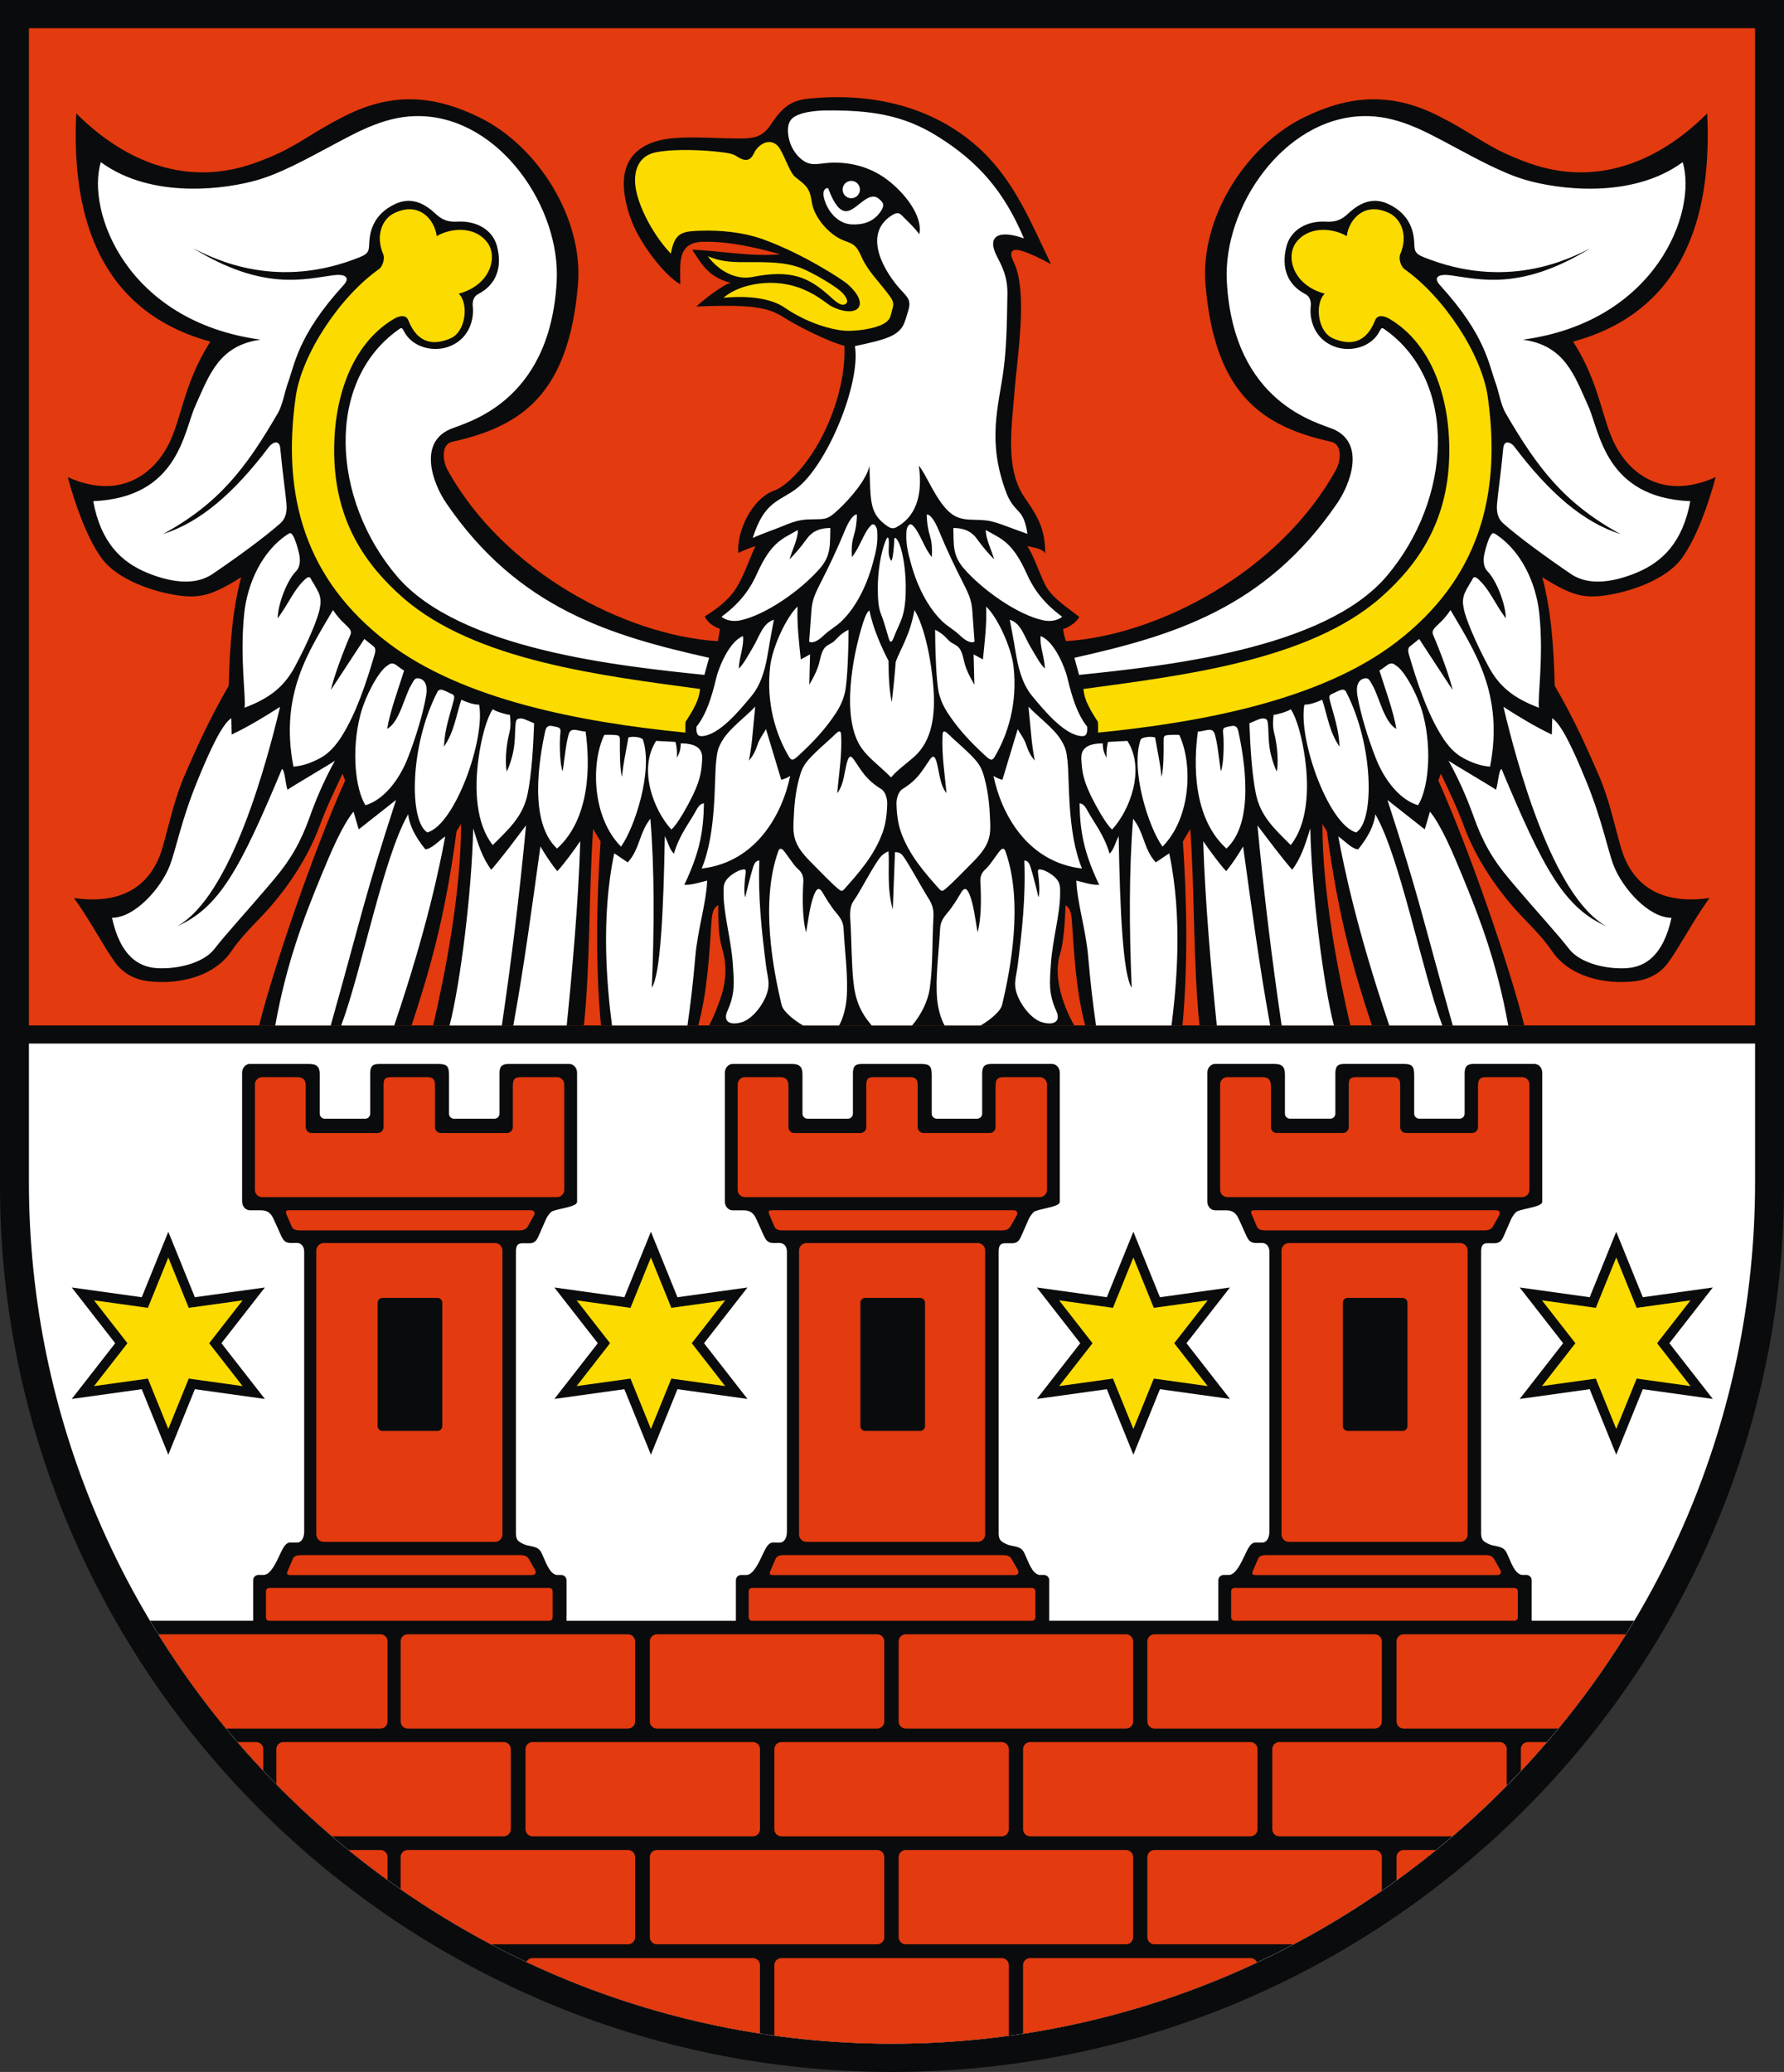
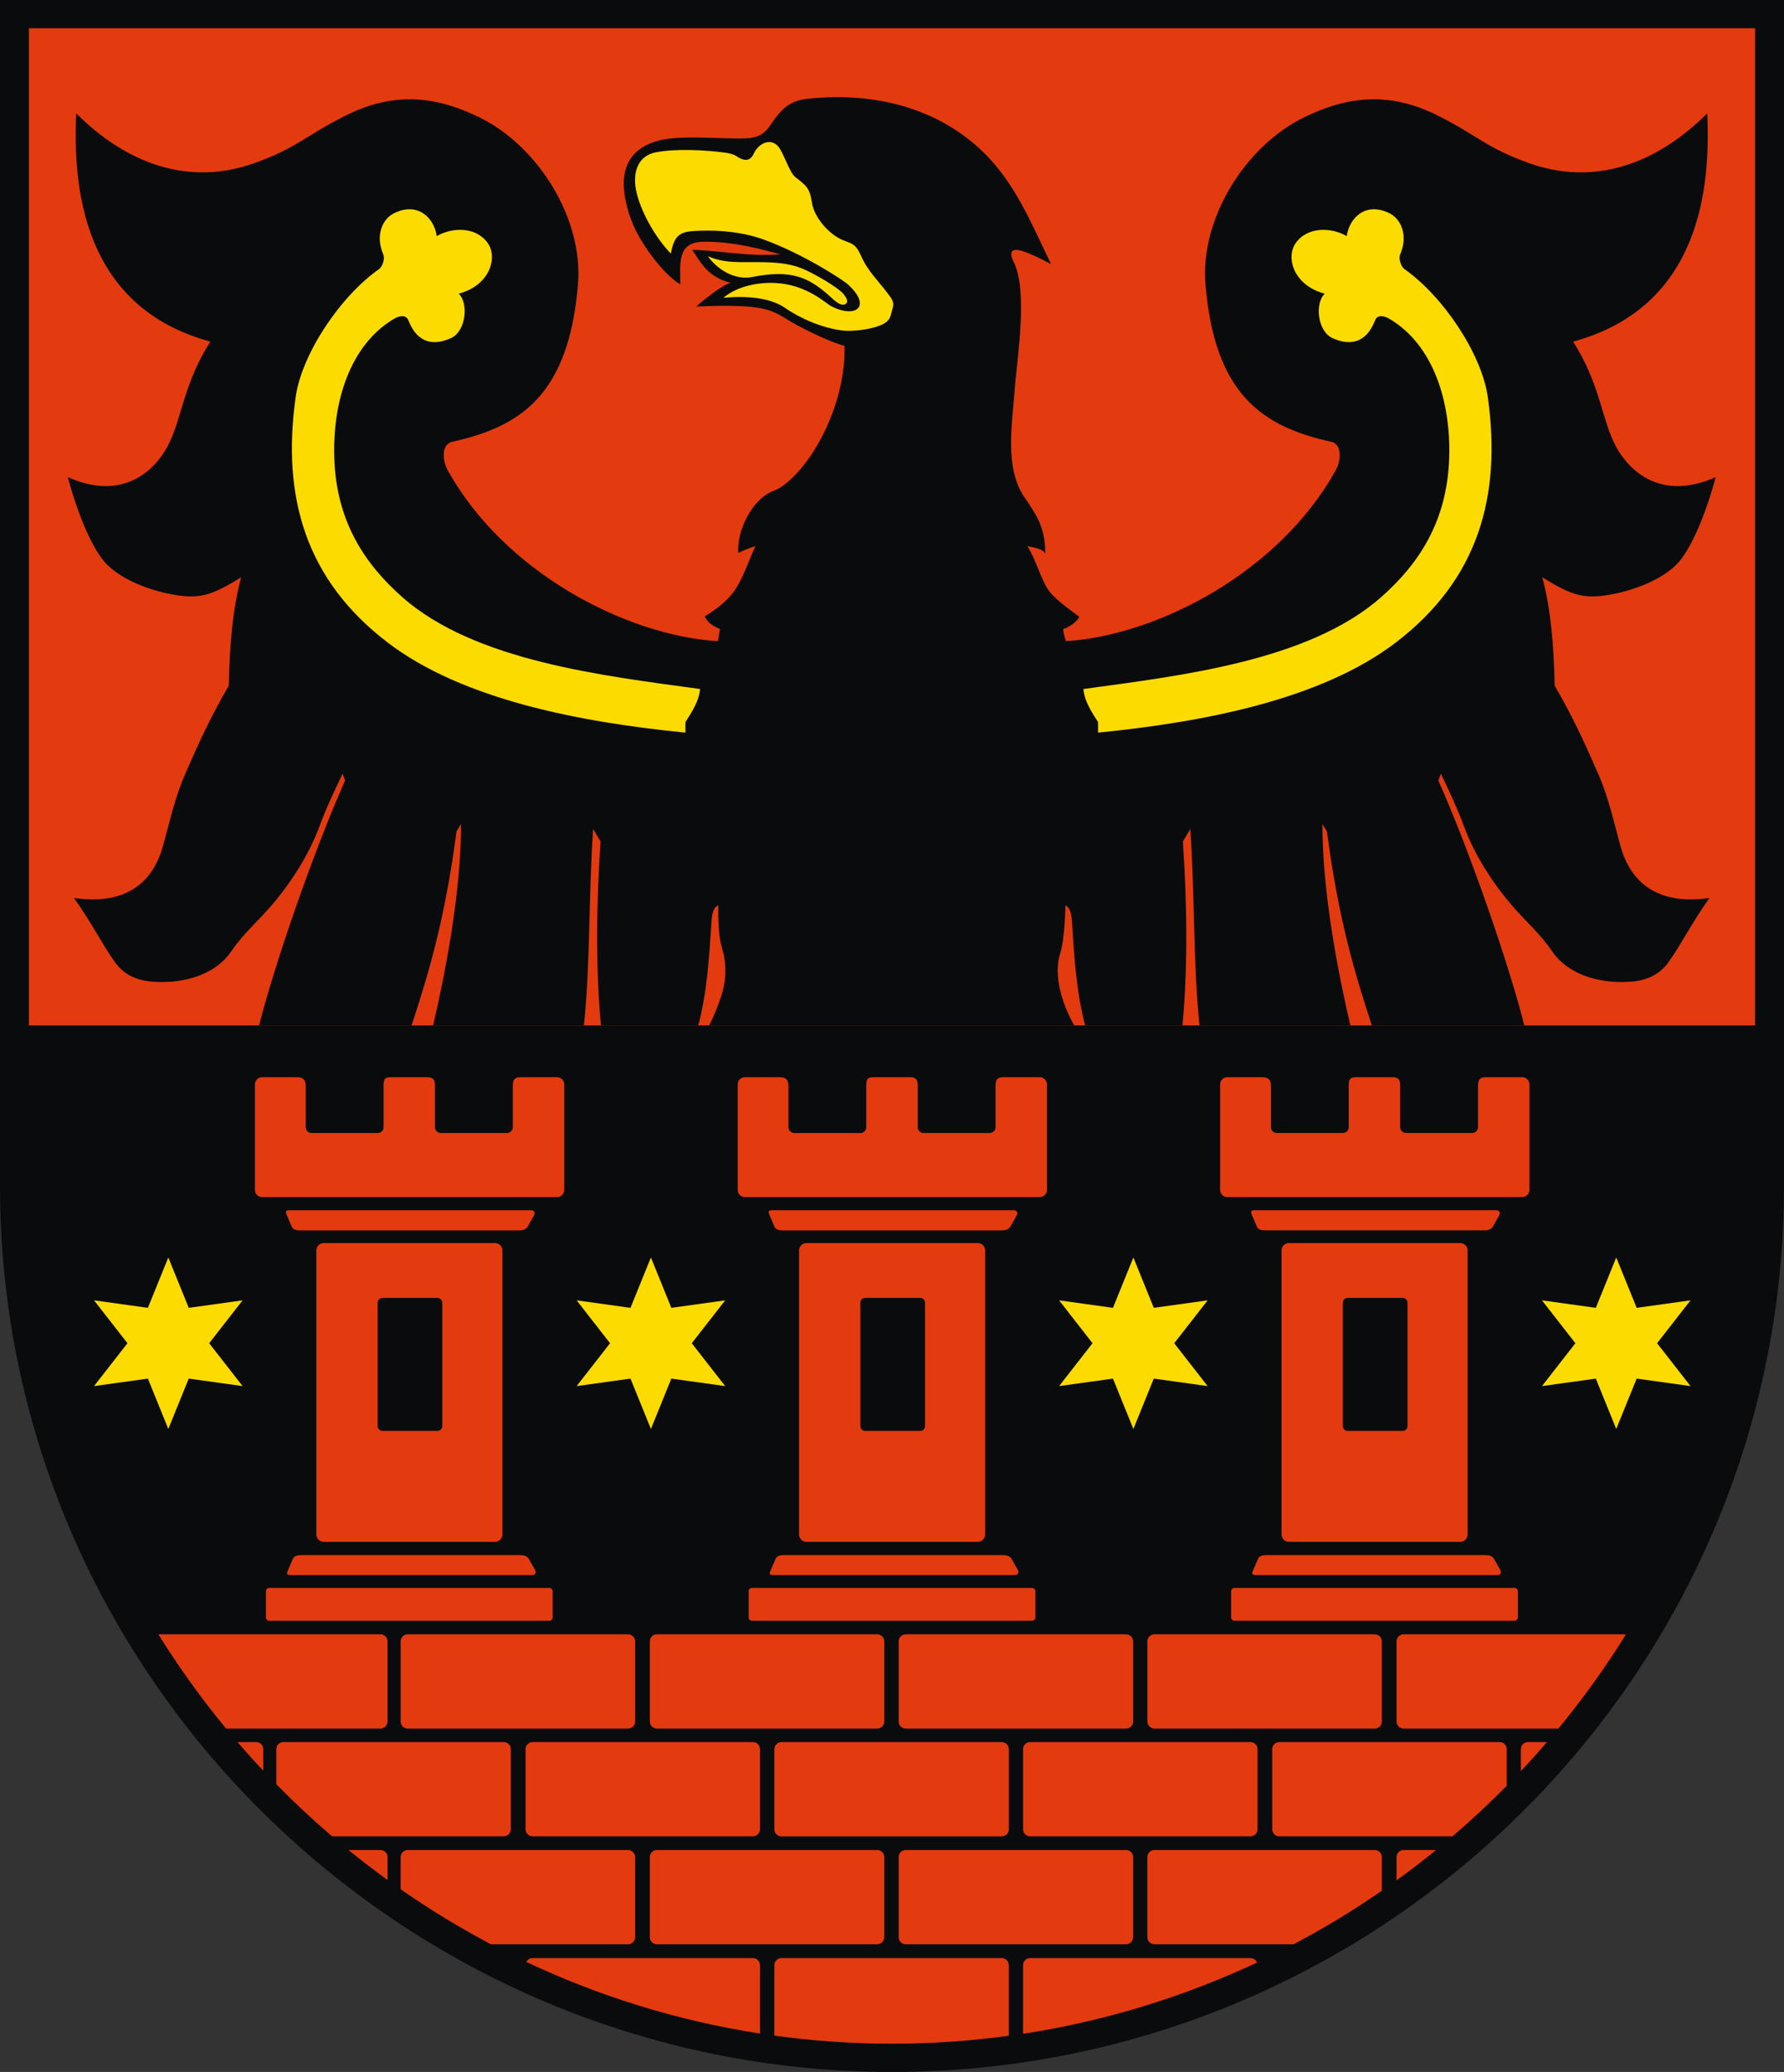
<svg xmlns="http://www.w3.org/2000/svg" xml:space="preserve" width="210mm" height="243.932mm" style="shape-rendering:geometricPrecision; text-rendering:geometricPrecision; image-rendering:optimizeQuality; fill-rule:evenodd; clip-rule:evenodd" viewBox="0 0 210 243.932">
  <rect x="0" y="0" width="210" height="243.932" fill="#333333" stroke="none" />
  <defs>
    <style type="text/css">
   
    .fil0 {fill:#0A0B0C}
    .fil1 {fill:white}
    .fil2 {fill:#E33A0F}
    .fil3 {fill:#FCDB00}
   
  </style>
  </defs>
  <g id="Warstwa_x0020_1">
    <g id="_176775752">
-       <path id="_176776496" class="fil0" d="M210 139.638c-0,57.444 -47.168,104.294 -105,104.294 -57.678,0 -105,-46.87 -105,-104.294l0 -139.637 210 0 0 139.637z" />
-       <path id="_176776424" class="fil1" d="M206.596 139.156c-0,55.879 -45.639,101.453 -101.596,101.453 -55.808,0 -101.597,-45.593 -101.597,-101.453l0 -16.297 203.193 0 0 16.297z" />
+       <path id="_176776496" class="fil0" d="M210 139.638c-0,57.444 -47.168,104.294 -105,104.294 -57.678,0 -105,-46.87 -105,-104.294l0 -139.637 210 0 0 139.637" />
      <path id="_176776352" class="fil0" d="M29.419 125.263l6.977 0c0.897,0 1.243,0.324 1.243,1.226l0 4.626c0,0.327 0.267,0.594 0.594,0.594l4.75 0c0.327,0 0.594,-0.267 0.594,-0.594l0 -4.703c0,-0.807 0.204,-1.15 1.052,-1.15l6.995 0c1.063,0 1.231,0.332 1.231,1.378l0 4.474c0,0.327 0.267,0.594 0.594,0.594l4.75 0c0.327,0 0.594,-0.267 0.594,-0.594l0 -4.741c0,-0.823 0.29,-1.112 1.083,-1.112l7.138 0c0.504,0 0.917,0.465 0.917,1.034l0 15.165c0.055,0.612 -1.907,0.754 -2.909,1.137 -0.251,0.096 -0.626,0.647 -0.751,0.931l-0.834 1.905c-0.259,0.593 -0.457,0.946 -1.173,0.94l-0.768 -0.006c-0.68,-0.005 -0.762,0.473 -0.762,1.022l0 33.243c0.045,0.722 0.293,0.892 1.088,1.233 0.213,0.091 0.774,0.153 1.163,0.286 0.389,0.134 0.606,0.34 0.786,0.72 0.509,1.078 0.864,2.347 1.736,2.549l0.553 0c0.345,0 0.627,0.282 0.627,0.627l0 4.765 19.938 0 0 -4.765c0,-0.345 0.282,-0.627 0.627,-0.627l0.617 0c0.81,0 1.485,-1.538 1.783,-2.144 0.372,-0.756 0.719,-1.725 1.382,-1.667l0.706 0.004c0.683,0.003 0.892,-0.723 0.892,-1.297l0 -32.968c0,-0.539 -0.301,-1.021 -0.891,-1.013l-0.579 0.008c-0.736,0.01 -0.963,-0.239 -1.276,-0.93l-0.838 -1.855c-0.323,-0.715 -0.7,-1.065 -1.519,-1.065l-1.287 0c-0.504,0 -0.917,-0.465 -0.917,-1.034l0 -15.165c0,-0.569 0.413,-1.034 0.917,-1.034l6.977 0c0.897,0 1.243,0.324 1.243,1.226l0 4.626c0,0.327 0.267,0.594 0.594,0.594l4.75 0c0.327,0 0.594,-0.267 0.594,-0.594l0 -4.703c0,-0.807 0.204,-1.15 1.052,-1.15l6.995 0c1.063,0 1.231,0.332 1.231,1.378l0 4.474c0,0.327 0.267,0.594 0.594,0.594l4.75 0c0.327,0 0.594,-0.267 0.594,-0.594l0 -4.741c0,-0.823 0.29,-1.112 1.083,-1.112l7.138 0c0.505,0 0.917,0.465 0.917,1.034l0 15.165c0.055,0.612 -1.907,0.754 -2.909,1.137 -0.251,0.096 -0.626,0.647 -0.751,0.931l-0.834 1.905c-0.259,0.593 -0.457,0.946 -1.173,0.94l-0.768 -0.006c-0.68,-0.005 -0.762,0.473 -0.762,1.022l0 33.243c0.046,0.722 0.293,0.892 1.088,1.233 0.213,0.091 0.774,0.153 1.163,0.286 0.389,0.134 0.606,0.34 0.786,0.72 0.509,1.078 0.864,2.347 1.736,2.549l0.553 0c0.345,0 0.627,0.282 0.627,0.627l0 4.765 19.907 0 0 -4.765c0,-0.345 0.282,-0.627 0.627,-0.627l0.617 0c0.81,0 1.485,-1.538 1.783,-2.144 0.372,-0.756 0.719,-1.725 1.382,-1.667l0.706 0.004c0.683,0.003 0.892,-0.723 0.892,-1.297l0 -32.968c0,-0.539 -0.301,-1.021 -0.891,-1.013l-0.579 0.008c-0.736,0.01 -0.963,-0.239 -1.276,-0.93l-0.838 -1.855c-0.323,-0.715 -0.7,-1.065 -1.519,-1.065l-1.287 0c-0.504,0 -0.917,-0.465 -0.917,-1.034l0 -15.165c0,-0.569 0.413,-1.034 0.917,-1.034l6.977 0c0.897,0 1.243,0.324 1.243,1.226l0 4.626c0,0.327 0.267,0.594 0.594,0.594l4.75 0c0.327,0 0.594,-0.267 0.594,-0.594l0 -4.703c0,-0.807 0.204,-1.15 1.052,-1.15l6.995 0c1.063,0 1.231,0.332 1.231,1.378l0 4.474c0,0.327 0.267,0.594 0.594,0.594l4.75 0c0.327,0 0.594,-0.267 0.594,-0.594l0 -4.741c0,-0.823 0.29,-1.112 1.083,-1.112l7.138 0c0.504,0 0.917,0.465 0.917,1.034l0 15.165c0.055,0.612 -1.907,0.754 -2.909,1.137 -0.251,0.096 -0.626,0.647 -0.751,0.931l-0.834 1.905c-0.259,0.593 -0.457,0.946 -1.173,0.94l-0.768 -0.006c-0.68,-0.005 -0.762,0.473 -0.762,1.022l0 33.243c0.046,0.722 0.293,0.892 1.088,1.233 0.213,0.091 0.774,0.153 1.163,0.286 0.389,0.134 0.606,0.34 0.786,0.72 0.509,1.078 0.864,2.347 1.736,2.549l0.553 0c0.345,0 0.627,0.282 0.627,0.627l0 4.765 12.072 0c-17.739,29.771 -50.288,49.795 -87.375,49.795 -36.985,0 -69.564,-20.028 -87.336,-49.795l12.139 0 0 -4.765c0,-0.345 0.282,-0.627 0.627,-0.627l0.617 0c0.81,0 1.485,-1.538 1.783,-2.144 0.372,-0.756 0.719,-1.725 1.382,-1.667l0.706 0.004c0.683,0.003 0.892,-0.723 0.892,-1.297l0 -32.968c0,-0.539 -0.301,-1.021 -0.891,-1.013l-0.579 0.008c-0.736,0.01 -0.963,-0.239 -1.276,-0.93l-0.838 -1.855c-0.323,-0.715 -0.7,-1.065 -1.519,-1.065l-1.287 0c-0.504,0 -0.917,-0.465 -0.917,-1.034l0 -15.165c0,-0.569 0.413,-1.034 0.917,-1.034z" />
      <path id="_176776280" class="fil2" d="M91.984 205.096l25.936 0c0.458,0 0.832,0.374 0.832,0.832l0 9.434c0,0.458 -0.375,0.832 -0.832,0.832l-25.936 0c-0.458,0 -0.832,-0.374 -0.832,-0.832l0 -9.434c0,-0.458 0.374,-0.832 0.832,-0.832zm59.742 -58.753l20.157 0c0.482,0 0.876,0.394 0.876,0.876l0 33.429c0,0.482 -0.394,0.876 -0.876,0.876l-20.157 0c-0.482,0 -0.876,-0.394 -0.876,-0.876l0 -33.429c0,-0.482 0.394,-0.876 0.876,-0.876zm-56.792 0l20.157 0c0.482,0 0.876,0.394 0.876,0.876l0 33.429c0,0.482 -0.394,0.876 -0.876,0.876l-20.157 0c-0.482,0 -0.876,-0.394 -0.876,-0.876l0 -33.429c0,-0.482 0.394,-0.876 0.876,-0.876zm-56.823 0l20.157 0c0.482,0 0.876,0.394 0.876,0.876l0 33.429c0,0.482 -0.394,0.876 -0.876,0.876l-20.157 0c-0.482,0 -0.876,-0.394 -0.876,-0.876l0 -33.429c0,-0.482 0.394,-0.876 0.876,-0.876zm-7.253 -19.523l4.147 0c0.718,0 0.983,0.355 0.983,1.04l0 4.844c0,0.378 0.309,0.687 0.687,0.687l7.787 0c0.378,0 0.687,-0.309 0.687,-0.687l0 -4.825c0,-0.713 0.045,-1.06 0.871,-1.06l4.25 0c0.747,0 0.933,0.3 0.933,0.964l0 4.92c0,0.378 0.309,0.687 0.687,0.687l7.787 0c0.378,0 0.687,-0.309 0.687,-0.687l0 -4.73c0,-0.817 0.118,-1.155 0.978,-1.155l4.231 0c0.466,0 0.847,0.381 0.847,0.847l0 12.423c0,0.466 -0.381,0.847 -0.847,0.847l-34.718 0c-0.466,0 -0.847,-0.381 -0.847,-0.847l0 -12.423c0,-0.466 0.381,-0.847 0.847,-0.847zm3.314 15.662l28.302 0c0.447,0 0.553,0.306 0.37,0.631l-0.71 1.262c-0.216,0.384 -0.605,0.479 -1.009,0.479l-25.866 0c-0.343,0 -0.765,-0.081 -0.912,-0.424l-0.613 -1.432c-0.218,-0.51 0.038,-0.516 0.438,-0.516zm0.135 42.952l28.299 0c0.447,0 0.553,-0.303 0.37,-0.625l-0.71 -1.251c-0.216,-0.381 -0.605,-0.475 -1.009,-0.475l-25.863 0c-0.343,0 -0.765,0.08 -0.912,0.42l-0.613 1.42c-0.218,0.506 0.038,0.511 0.438,0.511zm-2.616 1.514l32.976 0c0.213,0 0.387,0.174 0.387,0.387l0 3.092c0,0.213 -0.174,0.387 -0.387,0.387l-32.976 0c-0.213,0 -0.387,-0.174 -0.387,-0.387l0 -3.092c0,-0.213 0.174,-0.387 0.387,-0.387zm55.991 -60.129l4.147 0c0.718,0 0.983,0.355 0.983,1.04l0 4.844c0,0.378 0.309,0.687 0.687,0.687l7.787 0c0.378,0 0.687,-0.309 0.687,-0.687l0 -4.825c0,-0.713 0.045,-1.06 0.871,-1.06l4.25 0c0.747,0 0.933,0.3 0.933,0.964l0 4.92c0,0.378 0.309,0.687 0.687,0.687l7.787 0c0.378,0 0.687,-0.309 0.687,-0.687l0 -4.73c0,-0.817 0.118,-1.155 0.978,-1.155l4.231 0c0.466,0 0.847,0.381 0.847,0.847l0 12.423c0,0.466 -0.381,0.847 -0.847,0.847l-34.718 0c-0.466,0 -0.847,-0.381 -0.847,-0.847l0 -12.423c0,-0.466 0.381,-0.847 0.847,-0.847zm3.314 15.662l28.302 0c0.447,0 0.553,0.306 0.37,0.631l-0.71 1.262c-0.216,0.384 -0.605,0.479 -1.009,0.479l-25.866 0c-0.343,0 -0.765,-0.081 -0.912,-0.424l-0.613 -1.432c-0.218,-0.51 0.038,-0.516 0.438,-0.516zm0.135 42.952l28.299 0c0.447,0 0.553,-0.303 0.37,-0.625l-0.71 -1.251c-0.216,-0.381 -0.605,-0.475 -1.009,-0.475l-25.863 0c-0.343,0 -0.765,0.08 -0.912,0.42l-0.613 1.42c-0.218,0.506 0.038,0.511 0.438,0.511zm-2.616 1.514l32.976 0c0.213,0 0.387,0.174 0.387,0.387l0 3.092c0,0.213 -0.174,0.387 -0.387,0.387l-32.976 0c-0.213,0 -0.387,-0.174 -0.387,-0.387l0 -3.092c0,-0.213 0.174,-0.387 0.387,-0.387zm55.959 -60.129l4.147 0c0.718,0 0.983,0.355 0.983,1.04l0 4.844c0,0.378 0.309,0.687 0.687,0.687l7.787 0c0.378,0 0.687,-0.309 0.687,-0.687l0 -4.825c0,-0.713 0.045,-1.06 0.871,-1.06l4.25 0c0.747,0 0.933,0.3 0.933,0.964l0 4.92c0,0.378 0.309,0.687 0.687,0.687l7.787 0c0.378,0 0.687,-0.309 0.687,-0.687l0 -4.73c0,-0.817 0.118,-1.155 0.978,-1.155l4.231 0c0.466,0 0.847,0.381 0.847,0.847l0 12.423c0,0.466 -0.381,0.847 -0.847,0.847l-34.718 0c-0.466,0 -0.847,-0.381 -0.847,-0.847l0 -12.423c0,-0.466 0.381,-0.847 0.847,-0.847zm3.314 15.662l28.302 0c0.447,0 0.553,0.306 0.37,0.631l-0.71 1.262c-0.216,0.384 -0.605,0.479 -1.009,0.479l-25.866 0c-0.343,0 -0.765,-0.081 -0.912,-0.424l-0.613 -1.432c-0.218,-0.51 0.038,-0.516 0.438,-0.516zm0.135 42.952l28.299 0c0.447,0 0.553,-0.303 0.37,-0.625l-0.71 -1.251c-0.216,-0.381 -0.605,-0.475 -1.009,-0.475l-25.863 0c-0.343,0 -0.765,0.08 -0.912,0.42l-0.613 1.42c-0.218,0.506 0.038,0.511 0.438,0.511zm-2.616 1.514l32.976 0c0.213,0 0.387,0.174 0.387,0.387l0 3.092c0,0.213 -0.174,0.387 -0.387,0.387l-32.976 0c-0.213,0 -0.387,-0.174 -0.387,-0.387l0 -3.092c0,-0.213 0.174,-0.387 0.387,-0.387zm-82.614 18.147l25.936 0c0.458,0 0.832,0.374 0.832,0.832l0 9.434c0,0.458 -0.374,0.832 -0.832,0.832l-25.936 0c-0.458,0 -0.832,-0.374 -0.832,-0.832l0 -9.434c0,-0.458 0.375,-0.832 0.832,-0.832zm-29.332 0l25.936 0c0.458,0 0.832,0.374 0.832,0.832l0 9.434c0,0.458 -0.375,0.832 -0.832,0.832l-20.207 0c-2.276,-1.946 -4.464,-3.991 -6.561,-6.127l0 -4.14c0,-0.458 0.374,-0.832 0.832,-0.832zm-5.406 0l2.202 0c0.458,0 0.832,0.374 0.832,0.832l0 2.538c-1.036,-1.101 -2.048,-2.224 -3.034,-3.371zm93.306 0l25.936 0c0.458,0 0.832,0.374 0.832,0.832l0 9.434c0,0.458 -0.374,0.832 -0.832,0.832l-25.936 0c-0.458,0 -0.832,-0.374 -0.832,-0.832l0 -9.434c0,-0.458 0.374,-0.832 0.832,-0.832zm29.332 0l25.936 0c0.458,0 0.832,0.374 0.832,0.832l0 4.317c-2.042,2.072 -4.17,4.057 -6.381,5.949l-20.387 0c-0.458,0 -0.832,-0.374 -0.832,-0.832l0 -9.434c0,-0.458 0.375,-0.832 0.832,-0.832zm29.265 0l2.245 0c-1,1.164 -2.026,2.304 -3.077,3.421l0 -2.589c0,-0.458 0.374,-0.832 0.832,-0.832zm-73.241 -12.687l25.936 0c0.458,0 0.832,0.375 0.832,0.832l0 9.434c0,0.458 -0.375,0.832 -0.832,0.832l-25.936 0c-0.458,0 -0.832,-0.375 -0.832,-0.832l0 -9.434c0,-0.458 0.375,-0.832 0.832,-0.832zm-29.292 0l25.936 0c0.458,0 0.832,0.375 0.832,0.832l0 9.434c0,0.458 -0.374,0.832 -0.832,0.832l-25.936 0c-0.458,0 -0.832,-0.375 -0.832,-0.832l0 -9.434c0,-0.458 0.374,-0.832 0.832,-0.832zm-29.332 0l25.936 0c0.458,0 0.832,0.375 0.832,0.832l0 9.434c0,0.458 -0.375,0.832 -0.832,0.832l-25.936 0c-0.458,0 -0.832,-0.375 -0.832,-0.832l0 -9.434c0,-0.458 0.375,-0.832 0.832,-0.832zm-29.14 0l25.936 0c0.458,0 0.832,0.375 0.832,0.832l0 9.434c0,0.458 -0.374,0.832 -0.832,0.832l-18.177 0c-2.893,-3.502 -5.551,-7.204 -7.96,-11.074 0.065,-0.016 0.132,-0.025 0.202,-0.025zm117.04 0l25.936 0c0.458,0 0.832,0.375 0.832,0.832l0 9.434c0,0.458 -0.375,0.832 -0.832,0.832l-25.936 0c-0.458,0 -0.832,-0.375 -0.832,-0.832l0 -9.434c0,-0.458 0.374,-0.832 0.832,-0.832zm29.332 0l25.936 0c0.078,0 0.153,0.011 0.225,0.031 -2.404,3.868 -5.057,7.567 -7.943,11.068l-18.218 0c-0.458,0 -0.832,-0.375 -0.832,-0.832l0 -9.434c0,-0.458 0.374,-0.832 0.832,-0.832zm-58.608 25.396l25.936 0c0.458,0 0.832,0.374 0.832,0.832l0 9.434c0,0.458 -0.375,0.832 -0.832,0.832l-25.936 0c-0.458,0 -0.832,-0.375 -0.832,-0.832l0 -9.434c0,-0.458 0.375,-0.832 0.832,-0.832zm-29.292 0l25.936 0c0.458,0 0.832,0.374 0.832,0.832l0 9.434c0,0.458 -0.374,0.832 -0.832,0.832l-25.936 0c-0.458,0 -0.832,-0.375 -0.832,-0.832l0 -9.434c0,-0.458 0.374,-0.832 0.832,-0.832zm-29.332 0l25.936 0c0.458,0 0.832,0.374 0.832,0.832l0 9.434c0,0.458 -0.375,0.832 -0.832,0.832l-16.137 0c-3.682,-1.946 -7.231,-4.11 -10.632,-6.476l0 -3.79c0,-0.458 0.375,-0.832 0.832,-0.832zm-6.973 0l3.769 0c0.458,0 0.832,0.374 0.832,0.832l0 2.698c-1.568,-1.134 -3.102,-2.312 -4.601,-3.531zm94.873 0l25.936 0c0.458,0 0.832,0.374 0.832,0.832l0 3.964c-3.323,2.299 -6.789,4.404 -10.381,6.302l-16.388 0c-0.458,0 -0.832,-0.375 -0.832,-0.832l0 -9.434c0,-0.458 0.374,-0.832 0.832,-0.832zm29.332 0l3.825 0c-1.517,1.234 -3.07,2.426 -4.658,3.574l0 -2.741c0,-0.458 0.374,-0.832 0.832,-0.832zm-73.241 12.722l25.936 0c0.458,0 0.832,0.374 0.832,0.832l0 8.315c-4.499,0.613 -9.089,0.936 -13.753,0.936 -4.695,0 -9.317,-0.33 -13.848,-0.954l0 -8.296c0,-0.458 0.374,-0.832 0.832,-0.832zm-29.292 0l25.936 0c0.458,0 0.832,0.374 0.832,0.832l0 8.055c-9.678,-1.502 -18.917,-4.383 -27.509,-8.433 0.138,-0.269 0.419,-0.454 0.741,-0.454zm58.568 0l25.936 0c0.349,0 0.65,0.218 0.773,0.525 -8.599,4.032 -17.847,6.9 -27.542,8.387l0 -8.079c0,-0.458 0.374,-0.832 0.832,-0.832z" />
      <polygon id="_176776208" class="fil2" points="3.404,120.728 3.404,3.322 206.596,3.322 206.596,120.728 " />
      <g>
        <path id="_176776136" class="fil0" d="M80.081 33.484c0,-2.454 -0.415,-4.939 2.652,-5.019 3.663,-0.095 7.695,1.097 9.117,1.468 -3.5,0.326 -7.389,-0.462 -10.366,-0.526 0.903,1.291 1.689,3.186 4.558,3.901 -0.802,0.053 -3.548,2.255 -4.076,2.783 7.579,-0.331 8.768,0.292 10.747,1.55 1.01,0.642 4.728,2.579 6.693,3.069 0.15,4.197 -1.42,8.968 -3.698,12.517 -1.524,2.373 -3.36,4.09 -4.546,4.515 -2.691,0.964 -4.455,4.847 -4.256,7.359 0.606,-0.303 1.272,-0.576 2.024,-0.805 -0.534,1.068 -1.048,2.693 -1.951,4.396 -0.695,1.311 -1.742,2.474 -4.026,3.887 0.416,0.819 1.089,1.177 1.798,1.47 -0.079,0.469 -0.162,0.954 -0.249,1.44 -10.87,-0.677 -25.191,-8.157 -31.822,-20.167 -0.617,-1.117 -0.727,-3.028 0.54,-3.308 8.088,-1.782 13.737,-5.541 14.815,-18.535 0.639,-7.705 -4.644,-16.263 -11.621,-19.67 -4.862,-2.374 -9.848,-3.178 -15.796,-0.166 -4.784,2.422 -5.662,3.767 -10.626,5.549 -7.806,2.803 -15.135,0.04 -21.017,-5.842 -0.396,8.556 0.684,22.761 15.784,26.868 -3.19,5.002 -3.338,9.106 -5,12.27 -1.506,2.867 -5.274,6.597 -11.783,3.685 0.865,3.226 2.277,7.2 3.99,9.553 1.82,2.5 6.024,3.942 8.953,4.364 2.751,0.396 4.175,-0.086 7.47,-2.126 -1.013,3.73 -1.358,8.127 -1.462,12.765 -2.517,4.327 -4.018,7.886 -5.08,10.287 -1.275,2.881 -1.846,5.677 -2.681,8.649 -1.438,5.12 -5.379,6.806 -10.46,6.055 2.049,2.858 3.471,5.698 4.848,7.589 0.957,1.315 2.334,2.035 4.012,2.223 3.454,0.387 7.594,-0.513 9.653,-3.528 1.411,-2.067 3.01,-3.42 4.612,-5.256 2.039,-2.337 4.411,-5.77 5.766,-9.45 0.762,-2.071 1.736,-4.137 2.729,-6.212l0.297 0.807c-3.793,8.504 -8.417,22.019 -10.12,28.833l17.944 0c2.008,-6.125 3.929,-12.49 5.29,-22.846l0.532 -0.869c0.02,8.06 -1.889,17.734 -3.287,23.716l17.751 0c0.761,-7.247 0.542,-15.065 1.085,-23.133l0.877 1.467c-0.46,6.722 -0.624,14.492 0.047,21.665l11.449 0c1.087,-4.036 1.314,-8.524 1.564,-12.278 0.091,-1.368 0.415,-1.661 0.796,-1.899 -0.022,1.783 0.022,3.652 0.439,5.046 0.535,1.791 0.585,3.702 -0.152,5.861 -0.366,1.071 -0.79,2.17 -1.36,3.27l42.975 0c-1.417,-2.494 -2.475,-5.868 -1.675,-8.394 0.395,-1.247 0.582,-3.542 0.649,-5.756 0.362,0.235 0.666,0.556 0.753,1.872 0.249,3.754 0.476,8.242 1.563,12.278l11.45 0c0.67,-7.174 0.506,-14.943 0.047,-21.665l0.877 -1.467c0.543,8.068 0.324,15.886 1.085,23.133l17.751 0c-1.398,-5.982 -3.306,-15.656 -3.287,-23.716l0.532 0.869c1.361,10.356 3.282,16.721 5.29,22.846l17.944 0c-1.702,-6.814 -6.326,-20.329 -10.12,-28.833l0.298 -0.807c0.993,2.075 1.967,4.14 2.729,6.212 1.355,3.68 3.726,7.113 5.766,9.45 1.603,1.836 3.201,3.189 4.612,5.256 2.059,3.015 6.199,3.915 9.653,3.528 1.679,-0.188 3.056,-0.908 4.012,-2.223 1.376,-1.891 2.799,-4.73 4.847,-7.589 -5.081,0.751 -9.021,-0.935 -10.459,-6.055 -0.835,-2.972 -1.405,-5.768 -2.681,-8.649 -1.062,-2.401 -2.563,-5.96 -5.08,-10.287 -0.104,-4.639 -0.449,-9.036 -1.462,-12.765 3.295,2.041 4.72,2.522 7.47,2.126 2.928,-0.422 7.133,-1.864 8.953,-4.364 1.713,-2.353 3.125,-6.327 3.99,-9.553 -6.509,2.912 -10.277,-0.818 -11.783,-3.685 -1.662,-3.163 -1.81,-7.268 -5,-12.27 15.1,-4.107 16.18,-18.312 15.784,-26.868 -5.882,5.882 -13.211,8.645 -21.017,5.842 -4.963,-1.782 -5.842,-3.127 -10.626,-5.549 -5.948,-3.012 -10.934,-2.208 -15.796,0.166 -6.977,3.407 -12.26,11.965 -11.621,19.67 1.078,12.994 6.727,16.752 14.815,18.535 1.268,0.279 1.157,2.19 0.54,3.308 -6.622,11.993 -20.913,19.47 -31.778,20.164 -0.16,-0.447 -0.278,-0.927 -0.332,-1.443 0.161,0.015 1.48,-0.567 1.898,-1.423 -2.15,-1.608 -3.389,-2.502 -4.054,-3.856 -0.718,-1.461 -1.253,-3.225 -2.056,-4.471 0.701,0.175 1.834,0.275 2.097,0.889 0.051,-3.277 -1.284,-4.894 -2.498,-6.724 -2.255,-3.403 -1.409,-8.367 -1.123,-12.216 0.308,-4.132 1.65,-11.936 -0.107,-15.45 -0.587,-1.174 -0.18,-1.602 0.991,-1.251 0.76,0.228 1.937,0.744 3.429,1.558 -2.301,-4.765 -4.252,-9.651 -8.16,-13.362 -5.454,-5.179 -12.886,-6.895 -20.389,-6.12 -2.031,0.21 -3.045,0.939 -4.511,3.151 -1.052,1.588 -2.355,1.549 -4.154,1.532 -2.413,-0.022 -5.14,-0.244 -7.492,-0.006 -2.457,0.249 -4.863,1.3 -5.454,3.987 -0.477,2.17 0.402,5.107 1.313,6.919 0.915,1.82 3.136,5.018 5.203,6.284z" />
        <path id="_176776064" class="fil3" d="M78.968 29.862c-1.692,-1.761 -3.359,-4.575 -3.99,-6.998 -0.574,-2.207 -0.136,-4.479 2.272,-4.942 2.283,-0.439 5.849,-0.258 7.96,0.031 0.604,0.083 1.091,0.178 1.44,0.407 0.808,0.529 1.583,0.807 2.089,-0.294 0.591,-1.285 2.212,-1.994 3.086,-0.516 0.618,1.044 1.183,2.814 1.78,3.286 1.322,1.043 1.703,1.275 1.964,2.994 0.274,1.804 1.999,3.689 3.469,4.359 1.13,0.515 1.63,0.359 2.325,1.946 0.773,1.762 1.986,2.884 3.097,4.359 0.453,0.602 0.851,1.035 0.62,1.776 -0.117,0.374 -0.196,0.822 -0.301,1.063 -0.206,0.47 -0.613,0.764 -1.26,1.015 -1.326,0.513 -3.352,0.672 -4.238,0.575 -2.552,-0.28 -5.237,-1.53 -6.886,-2.684 -1.007,-0.705 -3.137,-1.556 -7.238,-1.184 1.724,-1.451 4.292,-1.843 6.16,-1.737 3.693,0.209 5.85,2.38 6.534,2.732 2.913,1.498 4.805,0.007 1.958,-2.566 -0.631,-0.57 -5.257,-3.584 -9.894,-5.276 -2.326,-0.849 -5.022,-1.135 -7.556,-1.042 -2.103,0.076 -2.942,0.226 -3.393,2.698zm3.438 51.255c-11.366,-1.557 -26.49,-3.282 -35.014,-10.785 -4.484,-3.947 -7.782,-8.949 -8.04,-16.334 -0.236,-6.746 1.882,-13.428 7.042,-16.47 0.536,-0.316 1.385,-0.555 1.672,0.178 1.135,2.897 3.155,2.931 4.994,2.115 1.803,-0.8 2.126,-4.119 0.939,-5.244 3.751,-1.015 4.58,-4.31 3.418,-5.959 -1.368,-1.94 -4.163,-1.89 -6.011,-0.82 -0.269,-2.058 -2.169,-4.125 -5.058,-2.677 -1.299,0.651 -2.211,2.564 -1.232,4.829 0.217,0.503 -0.09,1.442 -0.506,1.735 -4.564,3.211 -9.094,9.984 -9.807,15.064 -1.65,11.761 1.174,21.506 10.804,28.876 8.865,6.784 22.787,9.404 35.075,10.627 0,-0.411 -0.014,-0.852 0.018,-1.271 1.354,-2.059 1.6,-2.898 1.707,-3.865zm45.125 0c11.366,-1.557 26.489,-3.282 35.014,-10.785 4.484,-3.947 7.782,-8.949 8.04,-16.334 0.236,-6.746 -1.882,-13.428 -7.042,-16.47 -0.535,-0.316 -1.385,-0.555 -1.672,0.178 -1.135,2.897 -3.155,2.931 -4.994,2.115 -1.803,-0.8 -2.126,-4.119 -0.939,-5.244 -3.751,-1.015 -4.58,-4.31 -3.418,-5.959 1.368,-1.94 4.163,-1.89 6.011,-0.82 0.269,-2.058 2.169,-4.125 5.058,-2.677 1.299,0.651 2.211,2.564 1.232,4.829 -0.217,0.503 0.09,1.442 0.506,1.735 4.564,3.211 9.094,9.984 9.807,15.064 1.65,11.761 -1.174,21.506 -10.804,28.876 -8.865,6.784 -22.787,9.404 -35.075,10.627 0,-0.411 0.014,-0.852 -0.018,-1.271 -1.354,-2.059 -1.6,-2.898 -1.707,-3.865zm-44.219 -50.957c1.439,1.942 3.512,2.793 5.201,2.456 4.648,-0.927 6.67,0.048 9.088,2.191 0.472,0.419 1.294,1.29 1.869,1.016 0.446,-0.213 0.243,-0.694 -0.187,-1.213 -0.699,-0.845 -3.73,-2.552 -4.899,-3.015 -1.513,-0.6 -3.076,-0.708 -5.035,-0.733 -2.169,-0.028 -3.998,0.183 -6.037,-0.701z" />
-         <path id="_176775992" class="fil1" d="M120.532 28.069c-2.336,-5.525 -5.351,-9.039 -10.269,-12.078 -3.916,-2.421 -7.658,-3.042 -13.092,-2.989 -0.957,0.009 -3.294,0.177 -4.037,1.064 -0.528,0.63 -0.446,1.761 -0.151,2.678 0.205,0.636 0.602,1.294 1.086,1.766 1.228,1.198 2.103,0.742 3.565,0.656 2.269,-0.134 4.75,0.416 6.857,2.032 2.05,1.572 4.165,4.263 3.723,6.381 -0.534,-0.74 -1.322,-1.486 -1.845,-2.006 -0.45,-0.447 -0.644,-0.769 -1.618,-0.069 -3.25,2.338 -0.473,6.757 1.394,8.736 0.778,0.825 1.112,1.183 0.762,2.353 -0.206,0.688 -0.353,1.21 -0.548,1.627 -0.324,0.694 -0.974,1.145 -1.658,1.438 -0.932,0.4 -2.336,0.726 -4.067,1.089 0.724,4.357 -3.282,14.144 -6.987,16.858 -2.011,1.473 -3.682,1.449 -5.042,5.733 1.167,-0.538 2.639,-1.022 3.521,-1.397 1.603,-0.682 2.362,-0.779 3.285,-0.795 1.827,-0.033 1.973,0.067 3.284,-1.157 1.445,-1.349 3.306,-3.529 3.649,-5.144 0.154,4.205 -0.055,5.621 2.151,7.126 0.419,0.286 0.733,0.256 1.006,0.108 2.796,-1.515 3.026,-4.67 2.655,-7.266 0.816,1.01 1.683,3.223 2.901,4.73 1.11,1.374 1.985,1.633 3.652,1.652 2.289,0.027 2.404,0.305 6.231,1.659 -0.156,-1.045 -0.397,-1.966 -0.977,-2.584 -0.55,-0.585 -1.081,-1.129 -1.515,-2.282 -2.3,-6.109 -0.887,-10.149 -0.32,-14.44 0.327,-2.475 0.402,-5.045 0.456,-8.916 0.029,-2.102 -0.636,-3.279 -1.263,-4.512 -1.186,-2.333 0.238,-3.11 3.211,-2.053zm-48.227 72.397c-1.62,7.674 -0.84,15.771 -0.265,20.262l8.881 0c0.376,-2.571 0.673,-5.145 0.924,-8.075 0.279,-3.256 1.289,-6.296 1.399,-8.979 -0.95,0.219 -1.673,0.504 -2.696,0.504 1.939,-4.063 2.248,-6.539 2.316,-9.591 -0.437,0.01 -0.706,0.417 -0.989,0.947 -0.653,1.224 -1.921,2.77 -2.545,4.972 -0.489,-0.453 -0.65,-1.234 -1.073,-2.073 -0.148,8.686 -0.506,16.34 -1.534,17.849 0.3,-6.857 0.328,-13.886 -0.166,-19.899 -1.35,1.736 -1.227,3.557 -2.66,5.142 -0.542,-0.335 -1.048,-0.723 -1.59,-1.059zm-11.883 20.262c1.256,-6.874 2.212,-14.033 3.191,-21.077 0.552,0.932 1.251,2.026 1.99,2.911 0.795,-0.851 1.945,-2.434 2.704,-3.531 -0.221,7.091 -0.947,15.297 -1.599,21.697l-6.285 0zm-4.721 -23.204c-0.158,7.47 -1.522,18.328 -2.781,23.204l6.152 0c1.155,-7.801 2.105,-15.654 2.85,-23.558 -1.338,1.764 -2.652,3.553 -4.086,5.221 -1.013,-1.291 -1.573,-3.037 -2.136,-4.867zm-7.653 -1.663c-2.919,5.034 -5.488,18.47 -7.884,24.868l6.24 0c3.868,-11.407 5.341,-18.708 6.007,-22.258 -0.585,0.365 -1.618,1.514 -2.348,1.514 -1.217,-1.507 -1.883,-2.866 -2.015,-4.123zm-6.435 -0.31c-1.321,1.627 -2.612,4.652 -3.815,7.574 -2.027,4.922 -4.098,10.309 -5.396,17.603l6.53 0c3.922,-14.002 3.94,-15 7.687,-26.548l-4.393 3.461 -0.612 -2.091zm-14.389 -10.994c-1.078,0.681 -2.504,3.74 -3.992,7.383 -1.907,4.668 -2.506,8.032 -3.231,9.93 -1.025,2.683 -4.127,6.182 -6.818,6.182 0.953,4.354 3.011,5.789 5.285,5.928 2.378,0.146 5.471,-0.572 6.777,-2.269 1.388,-1.804 3.796,-4.37 7.05,-8.233 1.98,-2.35 3.125,-4.41 4.149,-7.261 0.698,-1.943 1.591,-4.139 2.982,-6.661 -0.269,0.229 -5.581,3.339 -5.581,3.429 -0.258,-0.724 -0.311,-2.315 -0.655,-2.456 -4.935,11.793 -7.372,16.332 -12.371,18.535 6.41,-3.499 10.61,-19.409 12.149,-25.849 -1.864,1.198 -3.748,2.337 -5.701,3.265l-0.043 -1.921zm51.802 13.094c-2.076,-2.25 -3.934,-7.075 -1.792,-10.426l2.285 0.12c0.14,0.62 0.215,1.239 0.149,1.858 0.341,-0.535 0.464,-1.051 0.464,-1.684 2.17,0 2.583,0.884 2.523,1.893 -0.07,1.169 -0.149,2.22 -1.057,4.122 -0.618,1.294 -1.935,3.659 -2.571,4.116zm-5.927 2.022c-3.478,-3.528 -3.511,-9.975 -1.964,-13.158 0.69,-0.028 1.208,0.007 1.473,0.042 0.284,0.037 0.366,0.183 0.363,0.56 -0.012,1.195 -0.022,3.42 0.244,4.345 0.182,-1.824 0.498,-3.108 0.702,-4.346 0.056,-0.338 0.014,-0.309 0.378,-0.357 0.432,-0.057 1.296,0.068 1.385,0.329 1.217,3.585 -0.95,10.333 -2.58,12.586zm-7.527 0.229c-3.399,-3.151 -2.078,-10.685 -1.393,-13.832 0.099,-0.455 0.316,-0.663 0.741,-0.608 0.223,0.029 0.447,0.094 0.657,0.138 0.467,0.099 0.424,0.401 0.375,0.837 -0.123,1.104 -0.035,3.802 0.288,4.354 0.288,-2.044 0.356,-3.08 0.696,-4.325 0.268,-0.98 1.167,-0.341 1.995,-0.341 0.532,3.799 0.589,10.207 -3.358,13.776zm-7.569 -0.414c-1.948,-2.45 -2.197,-6.507 -1.668,-10.267 0.321,-2.277 0.926,-4.629 1.668,-5.724 0.292,0.243 1.631,0.657 2.02,0.657 0.057,0.529 0.146,1.304 -0.061,2.103 -0.446,1.719 -0.506,3.713 -0.304,4.59 1.204,-2.759 0.862,-4.357 1.047,-5.742 0.059,-0.443 0.234,-0.498 0.524,-0.523 0.357,-0.032 0.88,0.252 1.642,0.571 -0.096,2.765 -0.298,6.06 -0.768,8.327 -0.539,2.595 -2.132,4.055 -4.099,6.009zm-7.691 -1.485c-2.155,-1.256 -2.127,-10.177 1.187,-16.568 0.09,-0.174 0.276,-0.291 0.545,-0.221 0.374,0.098 0.757,0.334 1.122,0.485 0.196,0.081 0.372,0.205 0.269,0.621 -0.496,1.982 -1.079,3.402 -1.175,5.582 1.217,-1.752 1.412,-3.627 2.045,-5.525 0.633,0.292 1.412,0.584 2.093,0.584 0.748,4.061 -2.819,14.086 -6.085,15.042zm-7.292 -3.2c-1.161,-1.817 -1.7,-6.397 -0.607,-10.621 0.572,-2.212 2.12,-5.103 3.123,-5.777 0.3,-0.201 0.488,-0.405 0.88,-0.235 0.305,0.132 0.796,0.599 1.154,0.773 -0.61,1.941 -1.677,4.855 -1.998,6.867 1.471,-0.782 2.045,-3.92 2.872,-5.239 0.246,-0.393 0.348,-0.78 0.808,-0.716 0.793,0.111 1.114,0.872 0.905,2.065 -0.362,2.069 -1.168,4.787 -2.14,7.285 -1.037,2.666 -2.869,4.961 -4.997,5.597zm-8.48 -4.545c-1.647,-8.562 1.836,-13.615 4.658,-18.437 0.818,1.214 1.381,1.581 1.759,1.996 0.242,0.264 0.465,0.511 0.289,0.921 -0.856,1.991 -1.983,5.017 -2.292,6.489l3.932 -6.003 1.125 0.907c0.195,0.157 0.195,0.54 0.103,0.853 -0.937,3.206 -2.146,6.931 -3.89,9.692 -0.711,1.126 -1.535,2.048 -2.56,2.589 -0.92,0.486 -1.913,0.899 -3.125,0.992zm-5.757 -6.935c0.204,-1.007 -0.582,-5.954 -0.035,-11.111 0.376,-3.54 2.074,-7.25 5.003,-9.239 0.368,-0.25 0.484,-0.304 0.706,0.044 0.305,0.479 0.544,1.31 0.741,2.133 0.193,0.806 0.113,1.638 -0.335,2.085 -1.119,1.119 -2.177,4.009 -2.177,5.567 1.405,-1.917 1.854,-3.309 3.208,-4.588 0.199,-0.188 0.529,-0.42 0.678,-0.112 0.189,0.391 0.618,0.988 0.918,1.641 0.403,0.877 0.195,1.567 0.162,1.811 -0.152,1.116 -1.45,4.18 -2.947,6.95 -1.214,2.247 -2.832,3.656 -5.921,4.817zm54.686 -5.88c-11.454,-2.576 -22.432,-5.747 -30.927,-18.19 -1.652,-2.42 -3.27,-7.058 0.387,-8.7 1.76,-0.79 11.815,-2.97 12.6,-17.416 0.472,-8.688 -6.654,-19.207 -15.987,-19.468 -3.959,-0.111 -7.182,1.703 -10.555,3.504 -2.917,1.558 -5.876,3.189 -8.574,3.989 -3.713,1.101 -12.486,2.363 -18.547,-2.071 -1.743,5.816 3.084,18.777 18.813,20.895 -4.932,0.682 -6.046,4.17 -7.69,7.801 -1.376,3.039 -1.975,10.796 -12.016,11.215 0.887,4.828 3.27,7.16 6.343,8.429 2.467,1.019 5.498,1.638 7.677,0.162 2.911,-1.973 6.117,-4.316 7.987,-5.966 0.66,-0.583 0.828,-1.352 0.735,-2.382 -0.13,-1.435 -0.446,-3.498 -0.73,-6.513 -0.092,-0.982 -0.909,-0.672 -1.3,-0.154 -4.107,5.439 -8.1,8.905 -12.493,10.297 6.59,-3.616 9.745,-7.733 13.535,-14.272 0.538,-0.929 0.835,-2.64 1.135,-3.445 0.863,-2.317 1.174,-5.655 6.57,-11.582 0.899,-0.988 0.079,-1.341 -1.196,-1.172 -3.455,0.46 -8.293,1.876 -16.51,-3.183 2.655,1.367 9.994,4.96 19.655,1.043 1.194,-0.484 1.014,-0.878 1.103,-1.958 0.084,-1.014 0.457,-3.103 3.065,-4.303 1.689,-0.777 3.172,-0.219 4.495,0.961 0.043,0.038 0.086,0.077 0.128,0.115 0.637,0.574 1.221,1.092 2.666,1.014 2.352,-0.128 4.18,1.039 4.662,2.886 0.686,2.629 -0.187,4.594 -2.2,5.635 -0.617,0.319 -0.706,0.958 -0.647,1.498 0.169,1.552 -0.467,3.906 -2.941,4.739 -1.871,0.63 -4.263,-0.027 -5.186,-1.895 -0.234,-0.472 -0.341,-0.35 -0.67,-0.115 -8.581,6.134 -7.832,19.937 -0.136,28.996 7.348,8.65 26.288,10.585 36.197,11.62l0.55 -2.015zm47.446 20.209c2.076,-2.25 3.934,-7.075 1.792,-10.426l-2.285 0.12c-0.14,0.62 -0.215,1.239 -0.149,1.858 -0.341,-0.535 -0.464,-1.051 -0.464,-1.684 -2.17,0 -2.583,0.884 -2.523,1.893 0.07,1.169 0.149,2.22 1.057,4.122 0.618,1.294 1.935,3.659 2.571,4.116zm5.927 2.022c3.478,-3.528 3.511,-9.975 1.964,-13.158 -0.689,-0.028 -1.208,0.007 -1.473,0.042 -0.284,0.037 -0.366,0.183 -0.363,0.56 0.011,1.195 0.022,3.42 -0.244,4.345 -0.182,-1.824 -0.498,-3.108 -0.702,-4.346 -0.056,-0.338 -0.014,-0.309 -0.378,-0.357 -0.432,-0.057 -1.296,0.068 -1.385,0.329 -1.217,3.585 0.95,10.333 2.58,12.586zm7.527 0.229c3.399,-3.151 2.078,-10.685 1.393,-13.832 -0.099,-0.455 -0.316,-0.663 -0.741,-0.608 -0.223,0.029 -0.447,0.094 -0.657,0.138 -0.467,0.099 -0.424,0.401 -0.375,0.837 0.123,1.104 0.035,3.802 -0.288,4.354 -0.288,-2.044 -0.356,-3.08 -0.696,-4.325 -0.268,-0.98 -1.167,-0.341 -1.995,-0.341 -0.532,3.799 -0.588,10.207 3.358,13.776zm7.57 -0.414c1.948,-2.45 2.197,-6.507 1.668,-10.267 -0.321,-2.277 -0.926,-4.629 -1.668,-5.724 -0.292,0.243 -1.631,0.657 -2.02,0.657 -0.057,0.529 -0.146,1.304 0.061,2.103 0.446,1.719 0.506,3.713 0.304,4.59 -1.204,-2.759 -0.862,-4.357 -1.047,-5.742 -0.059,-0.443 -0.234,-0.498 -0.524,-0.523 -0.357,-0.032 -0.88,0.252 -1.642,0.571 0.096,2.765 0.298,6.06 0.769,8.327 0.539,2.595 2.132,4.055 4.099,6.009zm7.691 -1.485c2.155,-1.256 2.127,-10.177 -1.187,-16.568 -0.09,-0.174 -0.276,-0.291 -0.545,-0.221 -0.374,0.098 -0.757,0.334 -1.122,0.485 -0.196,0.081 -0.372,0.205 -0.269,0.621 0.496,1.982 1.079,3.402 1.175,5.582 -1.217,-1.752 -1.412,-3.627 -2.045,-5.525 -0.633,0.292 -1.412,0.584 -2.093,0.584 -0.748,4.061 2.819,14.086 6.085,15.042zm7.292 -3.2c1.161,-1.817 1.7,-6.397 0.607,-10.621 -0.572,-2.212 -2.12,-5.103 -3.123,-5.777 -0.3,-0.201 -0.488,-0.405 -0.88,-0.235 -0.305,0.132 -0.796,0.599 -1.154,0.773 0.61,1.941 1.677,4.855 1.998,6.867 -1.471,-0.782 -2.045,-3.92 -2.871,-5.239 -0.246,-0.393 -0.348,-0.78 -0.808,-0.716 -0.793,0.111 -1.114,0.872 -0.905,2.065 0.362,2.069 1.168,4.787 2.14,7.285 1.037,2.666 2.868,4.961 4.997,5.597zm-29.287 5.664c1.62,7.674 0.84,15.771 0.265,20.262l-8.881 0c-0.376,-2.571 -0.673,-5.145 -0.924,-8.075 -0.279,-3.256 -1.289,-6.296 -1.399,-8.979 0.95,0.219 1.673,0.504 2.696,0.504 -1.939,-4.063 -2.248,-6.539 -2.316,-9.591 0.437,0.01 0.706,0.417 0.989,0.947 0.653,1.224 1.921,2.77 2.545,4.972 0.489,-0.453 0.65,-1.234 1.073,-2.073 0.148,8.686 0.506,16.34 1.534,17.849 -0.3,-6.857 -0.327,-13.886 0.166,-19.899 1.35,1.736 1.227,3.557 2.66,5.142 0.542,-0.335 1.048,-0.723 1.59,-1.059zm11.883 20.262c-1.256,-6.874 -2.212,-14.033 -3.191,-21.077 -0.552,0.932 -1.251,2.026 -1.99,2.911 -0.795,-0.851 -1.945,-2.434 -2.703,-3.531 0.221,7.091 0.947,15.297 1.599,21.697l6.285 0zm4.721 -23.204c0.158,7.47 1.522,18.328 2.781,23.204l-6.152 0c-1.155,-7.801 -2.105,-15.654 -2.85,-23.558 1.338,1.764 2.652,3.553 4.086,5.221 1.013,-1.291 1.573,-3.037 2.136,-4.867zm7.653 -1.663c2.919,5.034 5.488,18.47 7.884,24.868l-6.239 0c-3.868,-11.407 -5.341,-18.708 -6.007,-22.258 0.585,0.365 1.618,1.514 2.348,1.514 1.217,-1.507 1.883,-2.866 2.014,-4.123zm6.435 -0.31c1.321,1.627 2.612,4.652 3.815,7.574 2.027,4.922 4.098,10.309 5.396,17.603l-6.53 0c-3.922,-14.002 -3.94,-15 -7.687,-26.548l4.393 3.461 0.612 -2.091zm14.39 -10.994c1.078,0.681 2.504,3.74 3.992,7.383 1.907,4.668 2.506,8.032 3.231,9.93 1.025,2.683 4.127,6.182 6.818,6.182 -0.953,4.354 -3.011,5.789 -5.285,5.928 -2.378,0.146 -5.472,-0.572 -6.777,-2.269 -1.388,-1.804 -3.796,-4.37 -7.05,-8.233 -1.98,-2.35 -3.126,-4.41 -4.149,-7.261 -0.698,-1.943 -1.591,-4.139 -2.982,-6.661 0.269,0.229 5.581,3.339 5.581,3.429 0.258,-0.724 0.311,-2.315 0.655,-2.456 4.935,11.793 7.372,16.332 12.371,18.535 -6.41,-3.499 -10.61,-19.409 -12.149,-25.849 1.864,1.198 3.748,2.337 5.701,3.265l0.043 -1.921zm-7.315 5.701c1.647,-8.562 -1.836,-13.615 -4.658,-18.437 -0.817,1.214 -1.381,1.581 -1.759,1.996 -0.242,0.264 -0.465,0.511 -0.289,0.921 0.856,1.991 1.983,5.017 2.292,6.489l-3.932 -6.003 -1.125 0.907c-0.195,0.157 -0.195,0.54 -0.103,0.853 0.937,3.206 2.146,6.931 3.89,9.692 0.711,1.126 1.535,2.048 2.56,2.589 0.92,0.486 1.913,0.899 3.125,0.992zm5.757 -6.935c-0.204,-1.007 0.582,-5.954 0.035,-11.111 -0.376,-3.54 -2.074,-7.25 -5.003,-9.239 -0.368,-0.25 -0.484,-0.304 -0.706,0.044 -0.305,0.479 -0.544,1.31 -0.741,2.133 -0.193,0.806 -0.113,1.638 0.335,2.085 1.119,1.119 2.177,4.009 2.177,5.567 -1.405,-1.917 -1.854,-3.309 -3.208,-4.588 -0.2,-0.188 -0.529,-0.42 -0.678,-0.112 -0.189,0.391 -0.618,0.988 -0.918,1.641 -0.403,0.877 -0.195,1.567 -0.162,1.811 0.152,1.116 1.45,4.18 2.947,6.95 1.214,2.247 2.832,3.656 5.921,4.817zm-54.686 -5.88c11.454,-2.576 22.432,-5.747 30.927,-18.19 1.652,-2.42 3.27,-7.058 -0.387,-8.7 -1.76,-0.79 -11.815,-2.97 -12.6,-17.416 -0.472,-8.688 6.654,-19.207 15.987,-19.468 3.959,-0.111 7.182,1.703 10.555,3.504 2.917,1.558 5.876,3.189 8.574,3.989 3.713,1.101 12.486,2.363 18.547,-2.071 1.743,5.816 -3.085,18.777 -18.813,20.895 4.932,0.682 6.046,4.17 7.69,7.801 1.376,3.039 1.975,10.796 12.016,11.215 -0.887,4.828 -3.27,7.16 -6.343,8.429 -2.467,1.019 -5.498,1.638 -7.677,0.162 -2.911,-1.973 -6.117,-4.316 -7.987,-5.966 -0.66,-0.583 -0.828,-1.352 -0.735,-2.382 0.13,-1.435 0.446,-3.498 0.73,-6.513 0.092,-0.982 0.908,-0.672 1.3,-0.154 4.107,5.439 8.1,8.905 12.493,10.297 -6.59,-3.616 -9.745,-7.733 -13.536,-14.272 -0.538,-0.929 -0.835,-2.64 -1.135,-3.445 -0.863,-2.317 -1.174,-5.655 -6.57,-11.582 -0.899,-0.988 -0.079,-1.341 1.196,-1.172 3.455,0.46 8.293,1.876 16.51,-3.183 -2.655,1.367 -9.994,4.96 -19.655,1.043 -1.194,-0.484 -1.014,-0.878 -1.103,-1.958 -0.084,-1.014 -0.457,-3.103 -3.065,-4.303 -1.689,-0.777 -3.172,-0.219 -4.494,0.961 -0.043,0.038 -0.086,0.077 -0.129,0.115 -0.637,0.574 -1.221,1.092 -2.666,1.014 -2.352,-0.128 -4.18,1.039 -4.662,2.886 -0.686,2.629 0.187,4.594 2.2,5.635 0.617,0.319 0.706,0.958 0.647,1.498 -0.169,1.552 0.467,3.906 2.941,4.739 1.871,0.63 4.263,-0.027 5.186,-1.895 0.234,-0.472 0.341,-0.35 0.67,-0.115 8.581,6.134 7.832,19.937 0.136,28.996 -7.348,8.65 -26.288,10.585 -36.197,11.62l-0.55 -2.015zm-31.594 32.328c0.275,-1.373 0.468,-3.536 1.102,-4.77 0.296,-0.577 0.605,-0.336 0.844,0.069 0.344,0.584 0.916,1.581 1.653,2.449 0.503,0.592 0.788,1.079 0.826,1.851 0.128,2.609 0.577,5.785 0.342,8.282 -0.093,0.987 -0.373,2.185 -0.874,3.076l-4.246 0c-0.693,-0.409 -1.34,-0.868 -1.935,-1.492 -0.472,-0.495 -0.557,-0.784 -0.654,-1.204 -0.871,-3.765 -2.484,-11.767 -0.324,-17.819 0.116,-0.326 0.328,-0.397 0.589,-0.115 0.43,0.466 1.208,1.764 1.725,2.206 0.487,0.417 0.672,0.879 0.634,1.528 -0.124,2.108 -0.091,4.346 0.318,5.938zm2.595 -87.633c1.733,4.63 2.978,2.14 4.591,1.227 0.687,-0.388 1.137,-0.21 1.445,0.089 0.239,0.233 0.735,0.517 0.229,1.33 -0.873,1.402 -2.254,1.69 -3.468,1.637 -1.547,-0.066 -2.796,-1.393 -3.246,-2.993 -0.194,-0.688 -0.121,-1.268 0.449,-1.29zm2.732 -0.844c0.562,0 1.021,0.459 1.021,1.021 0,0.562 -0.459,1.021 -1.021,1.021 -0.562,0 -1.021,-0.459 -1.021,-1.021 0,-0.562 0.459,-1.021 1.021,-1.021zm4.71 44.724c-0.434,-0.521 -0.282,-1.411 -0.282,-2.04 0,-1.009 -0.212,-0.771 -0.419,-0.235 -0.555,1.433 -0.888,3.546 -0.886,5.518 0.001,1.107 0.053,2.247 0.365,3.01 0.378,0.924 0.73,2.265 0.931,2.918 0.204,0.664 0.427,0.269 0.576,-0.124 0.405,-1.069 0.816,-1.737 1.066,-2.619 0.283,-1 0.366,-2.217 0.35,-3.52 -0.02,-1.599 -0.25,-3.645 -0.769,-4.949 -0.054,-0.136 -0.614,-1.253 -0.594,-0.213 0.007,0.389 -0.167,2.231 -0.339,2.255zm-0.024 25.505c-1.4,-1.403 -2.634,-2.269 -3.449,-3.414 -2.489,-3.497 -1.089,-10.886 0.141,-14.768 0.27,-0.852 0.587,-1.487 0.778,-1.44 0.348,1.952 1.448,4.413 2.229,5.898 0.002,1.998 0.114,3.666 0.385,4.854 0.185,-1.576 0.343,-3.153 0.461,-4.729 0.496,-1.425 1.668,-3.086 2.21,-6.108 1.186,1.972 1.972,5.819 2.224,9.069 0.255,3.288 -0.137,6.308 -2.255,8.204 -0.901,0.807 -2.037,1.592 -2.724,2.434zm0.2 15.55c-0.728,-2.583 -0.372,-4.992 -0.503,-6.841 -0.37,0.123 -0.782,0.411 -1.109,0.871 -1.028,1.447 -2.285,3.967 -2.978,4.922 -0.6,0.827 -0.416,1.958 -0.368,2.917 0.091,1.814 0.107,4.353 0.299,6.404 0.225,2.406 0.84,3.805 2.177,5.381l4.75 0c1.063,-1.237 1.862,-2.842 2.078,-4.322 0.394,-2.711 0.278,-5.679 0.44,-8.429 0.063,-1.073 -0.233,-1.658 -0.607,-2.248 -0.683,-1.077 -1.9,-3.323 -2.723,-4.598 -0.372,-0.576 -0.591,-0.811 -1.197,-0.811l-0.259 6.752zm-6.546 -13.704c0.209,-2.211 0.585,-4.596 0.463,-6.888 -0.033,-0.616 -0.389,-0.348 -0.71,-0.028 -0.902,0.898 -2.186,1.906 -3.174,3.038 -0.638,0.731 -0.847,1.375 -1.032,2.06 -0.491,1.817 -0.6,3.276 -0.685,5.163 -0.081,1.798 0.13,2.839 1.944,4.683 0.828,0.841 2.616,2.681 3.303,3.237 0.356,0.288 0.452,0.359 0.779,-0.011 1.461,-1.656 3.591,-3.945 4.553,-6.895 0.288,-0.884 0.437,-2.061 0.449,-3.163 0.005,-0.526 -0.214,-1.359 -0.676,-1.649 -1.857,-1.168 -2.266,-2.068 -3.232,-3.47 -0.381,-0.552 -0.575,-0.446 -0.77,0.117 -0.308,0.886 -0.405,2.909 -1.211,3.805zm-4.663 -21.96c-0.084,2.086 0.168,4.139 0.378,6.225l1.094 -0.596 -0.09 3.577c0.644,-1.104 1.057,-2.02 1.218,-2.791 0.377,-1.812 0.805,-1.729 1.563,-2.222 0.373,-0.242 0.697,-0.898 1.841,-1.465 0,1.573 -0.098,6.154 -0.459,7.524 -0.336,1.273 -0.875,2.078 -1.394,2.82 -1.054,1.507 -2.281,2.863 -4.151,4.576 -0.609,0.558 -0.772,0.433 -1.027,0.004 -1.49,-2.507 -2.7,-6.218 -2.202,-10.575 0.267,-2.335 1.936,-5.888 3.229,-7.077zm1.365 4.122c0.104,-1.511 0.201,-2.72 0.273,-3.75 0.078,-1.111 0.483,-1.997 0.907,-2.828 1.132,-2.217 2.117,-4.285 3.04,-6.534 0.402,-0.979 0.941,-1.855 1.398,-1.855 0,0.941 -0.145,1.813 -0.379,2.565 -0.238,0.766 -0.258,1.536 -0.213,2.456 0.899,-1.043 1.381,-2.864 2.244,-3.727 0.431,-0.431 0.711,0.292 0.735,0.615 0.115,1.494 -0.156,2.536 -0.533,3.902 -0.732,2.653 -1.947,5.075 -3.629,6.729 -0.691,0.679 -1.33,0.944 -2.149,1.725 -0.544,0.518 -1.247,0.98 -1.695,0.703zm2.496 -13.368c-1.46,0 -2.247,0.533 -2.793,1.298 -0.633,0.887 -1.388,1.763 -2.013,2.388 0.301,-1.077 0.989,-2.378 0.989,-3.455 -1.875,1.079 -3.13,1.379 -4.84,5.184 -0.634,1.411 -1.692,3.231 -4.159,5.031 0.559,0.465 1.421,0.59 2.216,0.423 2.989,-0.629 7.186,-3.573 9.397,-6.147 1.343,-1.564 1.137,-2.89 1.202,-4.722zm-6.646 10.797c-0.174,0.992 -0.43,2.211 -0.649,3.59 -0.292,1.836 -0.742,3.895 -1.996,5.403 -1.383,1.662 -3.792,4.618 -5.852,4.713 -0.481,0.022 -0.674,-0.301 -0.61,-1.123 1.455,-1.772 2.08,-4.795 2.385,-5.972 0.201,-0.776 1.368,-4.009 3.085,-4.686 0.152,1.158 -0.489,2.611 -0.489,3.824 0.579,-0.559 1.083,-1.542 1.683,-2.545 0.77,-1.285 1.113,-2.788 2.443,-3.204zm-2.2 10.228l-0.383 3.999c-0.021,0.218 -0.296,2.388 -0.405,2.388 0.496,-0.486 0.831,-1.187 1.092,-1.985 0.208,-0.633 0.643,-1.167 0.964,-1.751 0.599,1.988 1.198,3.976 1.796,5.964 0.352,-0.085 0.703,-0.219 1.055,-0.46 -0.896,4.36 -3.902,10.152 -10.418,10.908 1.774,-4.289 1.448,-10.403 1.704,-12.652 0.132,-1.161 0.197,-1.591 0.842,-2.601 0.839,-1.314 2.833,-2.794 3.753,-3.809zm-1.173 22.441c0.09,-0.397 0.557,-2.364 0.922,-3.528 0.199,-0.634 0.432,-0.784 0.741,-0.784 -0.178,4.34 0.281,8.339 0.77,12.269 0.196,1.573 0.621,2.344 -0.08,3.885 -0.573,1.26 -1.671,2.541 -2.763,2.872 -1.277,0.387 -2.291,0.02 -1.682,-1.343 0.907,-2.032 0.786,-3.248 0.621,-5.601 -0.194,-2.763 -1.069,-5.804 -1.081,-8.101 -0.004,-0.827 -0.062,-1.354 0.563,-1.971 0.486,-0.48 1.17,-0.835 1.488,-0.909 0.325,-0.075 0.626,-0.199 0.551,0.33 -0.121,0.845 -0.253,2.372 -0.052,2.881zm27.359 4.142c-0.275,-1.373 -0.468,-3.536 -1.102,-4.77 -0.296,-0.577 -0.605,-0.336 -0.844,0.069 -0.344,0.584 -0.916,1.581 -1.653,2.449 -0.503,0.592 -0.788,1.079 -0.826,1.851 -0.128,2.609 -0.577,5.785 -0.343,8.282 0.093,0.987 0.373,2.185 0.874,3.076l4.246 0c0.693,-0.409 1.34,-0.868 1.935,-1.492 0.472,-0.495 0.557,-0.784 0.654,-1.204 0.871,-3.765 2.484,-11.767 0.324,-17.819 -0.116,-0.326 -0.328,-0.397 -0.589,-0.115 -0.43,0.466 -1.208,1.764 -1.725,2.206 -0.487,0.417 -0.672,0.879 -0.634,1.528 0.124,2.108 0.091,4.346 -0.318,5.938zm7.154 -4.142c-0.09,-0.397 -0.557,-2.364 -0.922,-3.528 -0.199,-0.634 -0.432,-0.784 -0.741,-0.784 0.178,4.34 -0.281,8.339 -0.77,12.269 -0.196,1.573 -0.621,2.344 0.08,3.885 0.573,1.26 1.671,2.541 2.763,2.872 1.277,0.387 2.291,0.02 1.682,-1.343 -0.907,-2.032 -0.786,-3.248 -0.621,-5.601 0.194,-2.763 1.069,-5.804 1.081,-8.101 0.004,-0.827 0.062,-1.354 -0.563,-1.971 -0.486,-0.48 -1.17,-0.835 -1.488,-0.909 -0.325,-0.075 -0.626,-0.199 -0.551,0.33 0.121,0.845 0.253,2.372 0.052,2.881zm-10.821 -12.259c-0.209,-2.211 -0.585,-4.596 -0.463,-6.888 0.033,-0.616 0.389,-0.348 0.71,-0.028 0.902,0.898 2.186,1.906 3.174,3.038 0.638,0.731 0.847,1.375 1.032,2.06 0.491,1.817 0.6,3.276 0.685,5.163 0.081,1.798 -0.13,2.839 -1.944,4.683 -0.828,0.841 -2.616,2.681 -3.303,3.237 -0.356,0.288 -0.452,0.359 -0.779,-0.011 -1.461,-1.656 -3.591,-3.945 -4.553,-6.895 -0.288,-0.884 -0.437,-2.061 -0.449,-3.163 -0.005,-0.526 0.215,-1.359 0.676,-1.649 1.857,-1.168 2.265,-2.068 3.232,-3.47 0.381,-0.552 0.575,-0.446 0.77,0.117 0.308,0.886 0.405,2.909 1.211,3.805zm9.648 -10.182l0.383 3.999c0.021,0.218 0.296,2.388 0.405,2.388 -0.495,-0.486 -0.83,-1.187 -1.092,-1.985 -0.208,-0.633 -0.643,-1.167 -0.964,-1.751 -0.599,1.988 -1.198,3.976 -1.796,5.964 -0.352,-0.085 -0.703,-0.219 -1.055,-0.46 0.896,4.36 3.902,10.152 10.418,10.908 -1.774,-4.289 -1.448,-10.403 -1.704,-12.652 -0.132,-1.161 -0.197,-1.591 -0.842,-2.601 -0.839,-1.314 -2.833,-2.794 -3.753,-3.809zm-2.2 -10.228c0.174,0.992 0.43,2.211 0.649,3.59 0.292,1.836 0.742,3.895 1.996,5.403 1.383,1.662 3.792,4.618 5.852,4.713 0.481,0.022 0.674,-0.301 0.61,-1.123 -1.455,-1.772 -2.08,-4.795 -2.385,-5.972 -0.201,-0.776 -1.368,-4.009 -3.085,-4.686 -0.152,1.158 0.489,2.611 0.489,3.824 -0.579,-0.559 -1.083,-1.542 -1.683,-2.545 -0.77,-1.285 -1.113,-2.788 -2.443,-3.204zm-2.785 -1.551c0.084,2.086 -0.168,4.139 -0.378,6.225l-1.095 -0.596 0.09 3.577c-0.644,-1.104 -1.057,-2.02 -1.218,-2.791 -0.377,-1.812 -0.805,-1.729 -1.563,-2.222 -0.373,-0.242 -0.698,-0.898 -1.841,-1.465 0,1.573 0.098,6.154 0.459,7.524 0.336,1.273 0.875,2.078 1.394,2.82 1.054,1.507 2.281,2.863 4.151,4.576 0.609,0.558 0.772,0.433 1.027,0.004 1.49,-2.507 2.7,-6.218 2.202,-10.575 -0.267,-2.335 -1.936,-5.888 -3.228,-7.077zm-1.365 4.122c-0.104,-1.511 -0.201,-2.72 -0.273,-3.75 -0.078,-1.111 -0.483,-1.997 -0.907,-2.828 -1.132,-2.217 -2.117,-4.285 -3.04,-6.534 -0.402,-0.979 -0.941,-1.855 -1.398,-1.855 0,0.941 0.145,1.813 0.379,2.565 0.238,0.766 0.258,1.536 0.213,2.456 -0.899,-1.043 -1.381,-2.864 -2.244,-3.727 -0.431,-0.431 -0.711,0.292 -0.735,0.615 -0.115,1.494 0.156,2.536 0.533,3.902 0.732,2.653 1.947,5.075 3.629,6.729 0.691,0.679 1.33,0.944 2.149,1.725 0.544,0.518 1.247,0.98 1.695,0.703zm-2.496 -13.368c1.46,0 2.247,0.533 2.793,1.298 0.633,0.887 1.388,1.763 2.013,2.388 -0.301,-1.077 -0.989,-2.378 -0.989,-3.455 1.875,1.079 3.13,1.379 4.84,5.184 0.634,1.411 1.692,3.231 4.159,5.031 -0.559,0.465 -1.421,0.59 -2.216,0.423 -2.989,-0.629 -7.186,-3.573 -9.397,-6.147 -1.343,-1.564 -1.137,-2.89 -1.202,-4.722z" />
      </g>
      <path id="_176775896" class="fil0" d="M45.024 152.801l6.469 0c0.314,0 0.571,0.257 0.571,0.571l0 14.518c0,0.314 -0.257,0.571 -0.571,0.571l-6.469 0c-0.314,0 -0.571,-0.257 -0.571,-0.571l0 -14.518c0,-0.314 0.257,-0.571 0.571,-0.571zm56.823 0l6.469 0c0.314,0 0.571,0.257 0.571,0.571l0 14.518c0,0.314 -0.257,0.571 -0.571,0.571l-6.469 0c-0.314,0 -0.571,-0.257 -0.571,-0.571l0 -14.518c0,-0.314 0.257,-0.571 0.571,-0.571zm56.792 0l6.469 0c0.314,0 0.571,0.257 0.571,0.571l0 14.518c0,0.314 -0.257,0.571 -0.571,0.571l-6.469 0c-0.314,0 -0.571,-0.257 -0.571,-0.571l0 -14.518c0,-0.314 0.257,-0.571 0.571,-0.571z" />
      <path id="_176775824" class="fil0" d="M190.253 145.012l3.126 7.711 8.241 -1.148 -5.115 6.562 5.115 6.562 -8.241 -1.149 -3.126 7.711 -3.126 -7.711 -8.241 1.149 5.115 -6.562 -5.115 -6.562 8.241 1.148 3.126 -7.711zm-170.441 0l3.126 7.711 8.241 -1.148 -5.115 6.562 5.115 6.562 -8.241 -1.149 -3.126 7.711 -3.126 -7.711 -8.241 1.149 5.115 -6.562 -5.115 -6.562 8.241 1.148 3.126 -7.711zm56.809 0l3.126 7.711 8.241 -1.148 -5.115 6.562 5.115 6.562 -8.241 -1.149 -3.126 7.711 -3.126 -7.711 -8.241 1.149 5.115 -6.562 -5.115 -6.562 8.241 1.148 3.126 -7.711zm56.792 0l3.126 7.711 8.241 -1.148 -5.115 6.562 5.115 6.562 -8.241 -1.149 -3.126 7.711 -3.126 -7.711 -8.241 1.149 5.115 -6.562 -5.115 -6.562 8.241 1.148 3.126 -7.711z" />
      <path id="_176775680" class="fil3" d="M190.253 148.041l2.404 5.931 6.339 -0.883 -3.935 5.048 3.935 5.048 -6.339 -0.883 -2.404 5.931 -2.405 -5.931 -6.339 0.883 3.935 -5.048 -3.935 -5.048 6.339 0.883 2.405 -5.931zm-56.84 0l2.404 5.931 6.339 -0.883 -3.935 5.048 3.935 5.048 -6.339 -0.883 -2.404 5.931 -2.404 -5.931 -6.339 0.883 3.934 -5.048 -3.934 -5.048 6.339 0.883 2.404 -5.931zm-56.792 0l2.404 5.931 6.339 -0.883 -3.934 5.048 3.934 5.048 -6.339 -0.883 -2.404 5.931 -2.405 -5.931 -6.339 0.883 3.934 -5.048 -3.934 -5.048 6.339 0.883 2.405 -5.931zm-56.809 0l2.405 5.931 6.339 -0.883 -3.934 5.048 3.934 5.048 -6.339 -0.883 -2.405 5.931 -2.404 -5.931 -6.339 0.883 3.934 -5.048 -3.934 -5.048 6.339 0.883 2.404 -5.931z" />
    </g>
  </g>
</svg>